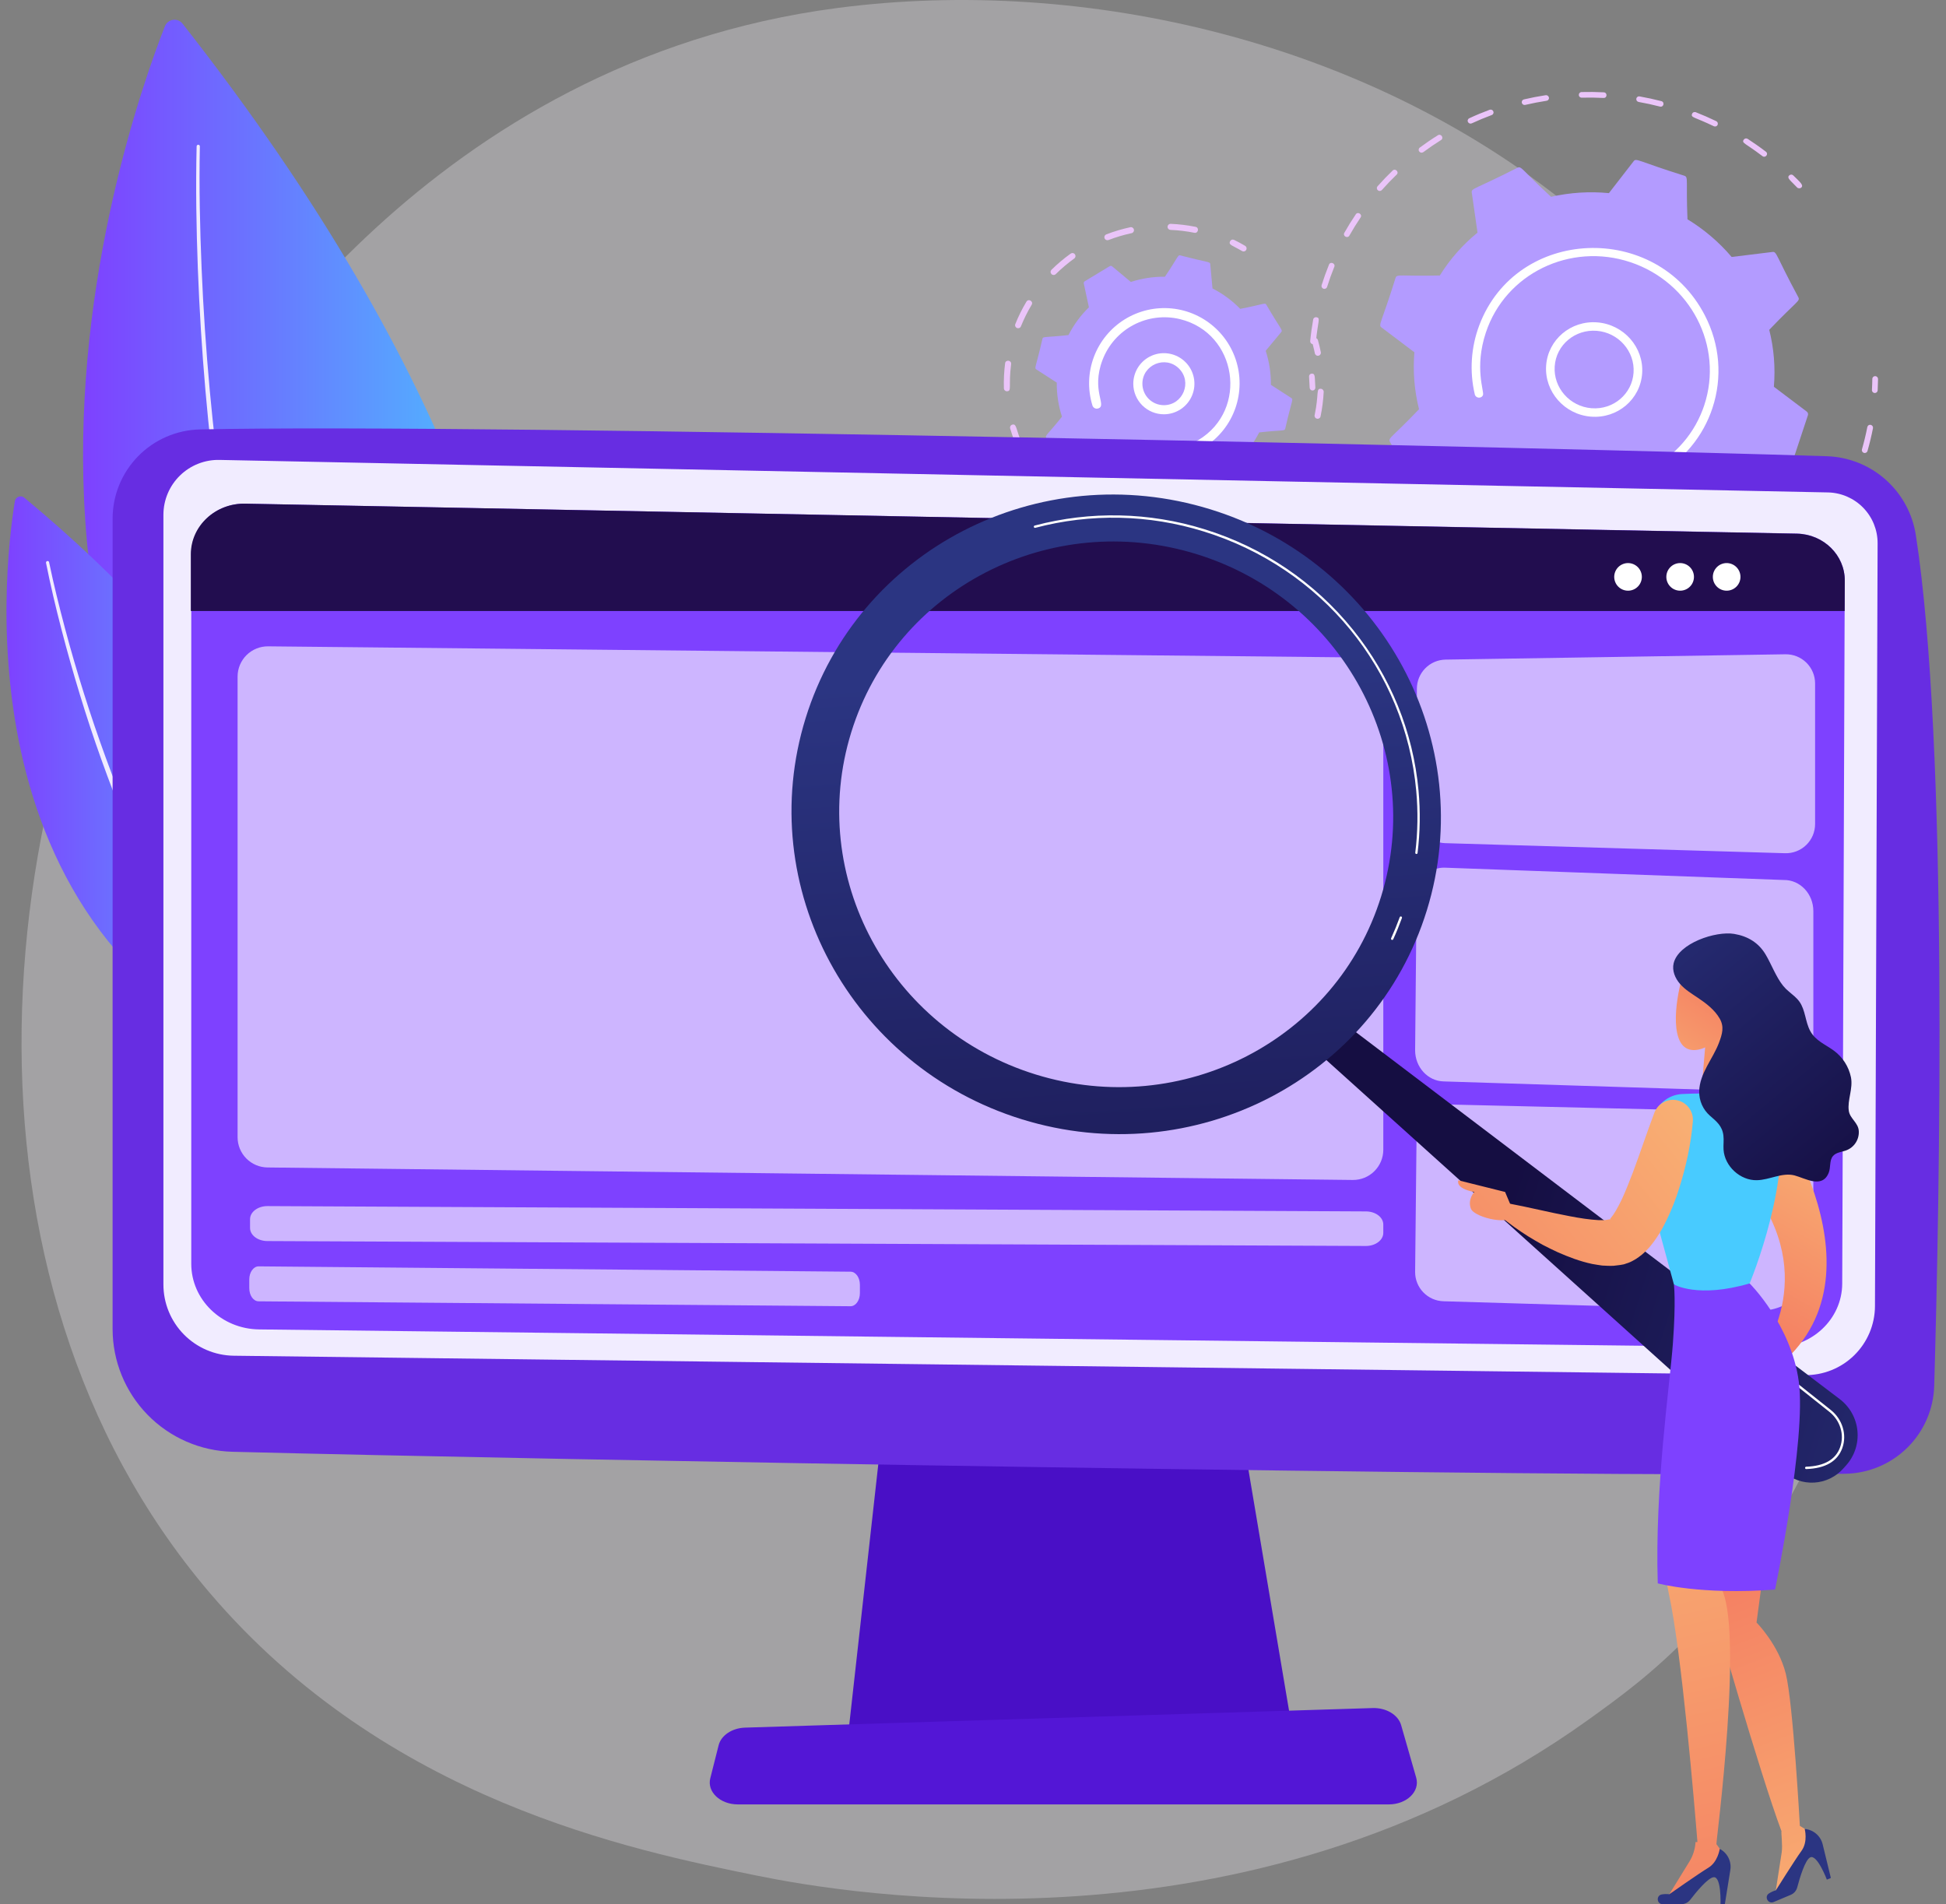
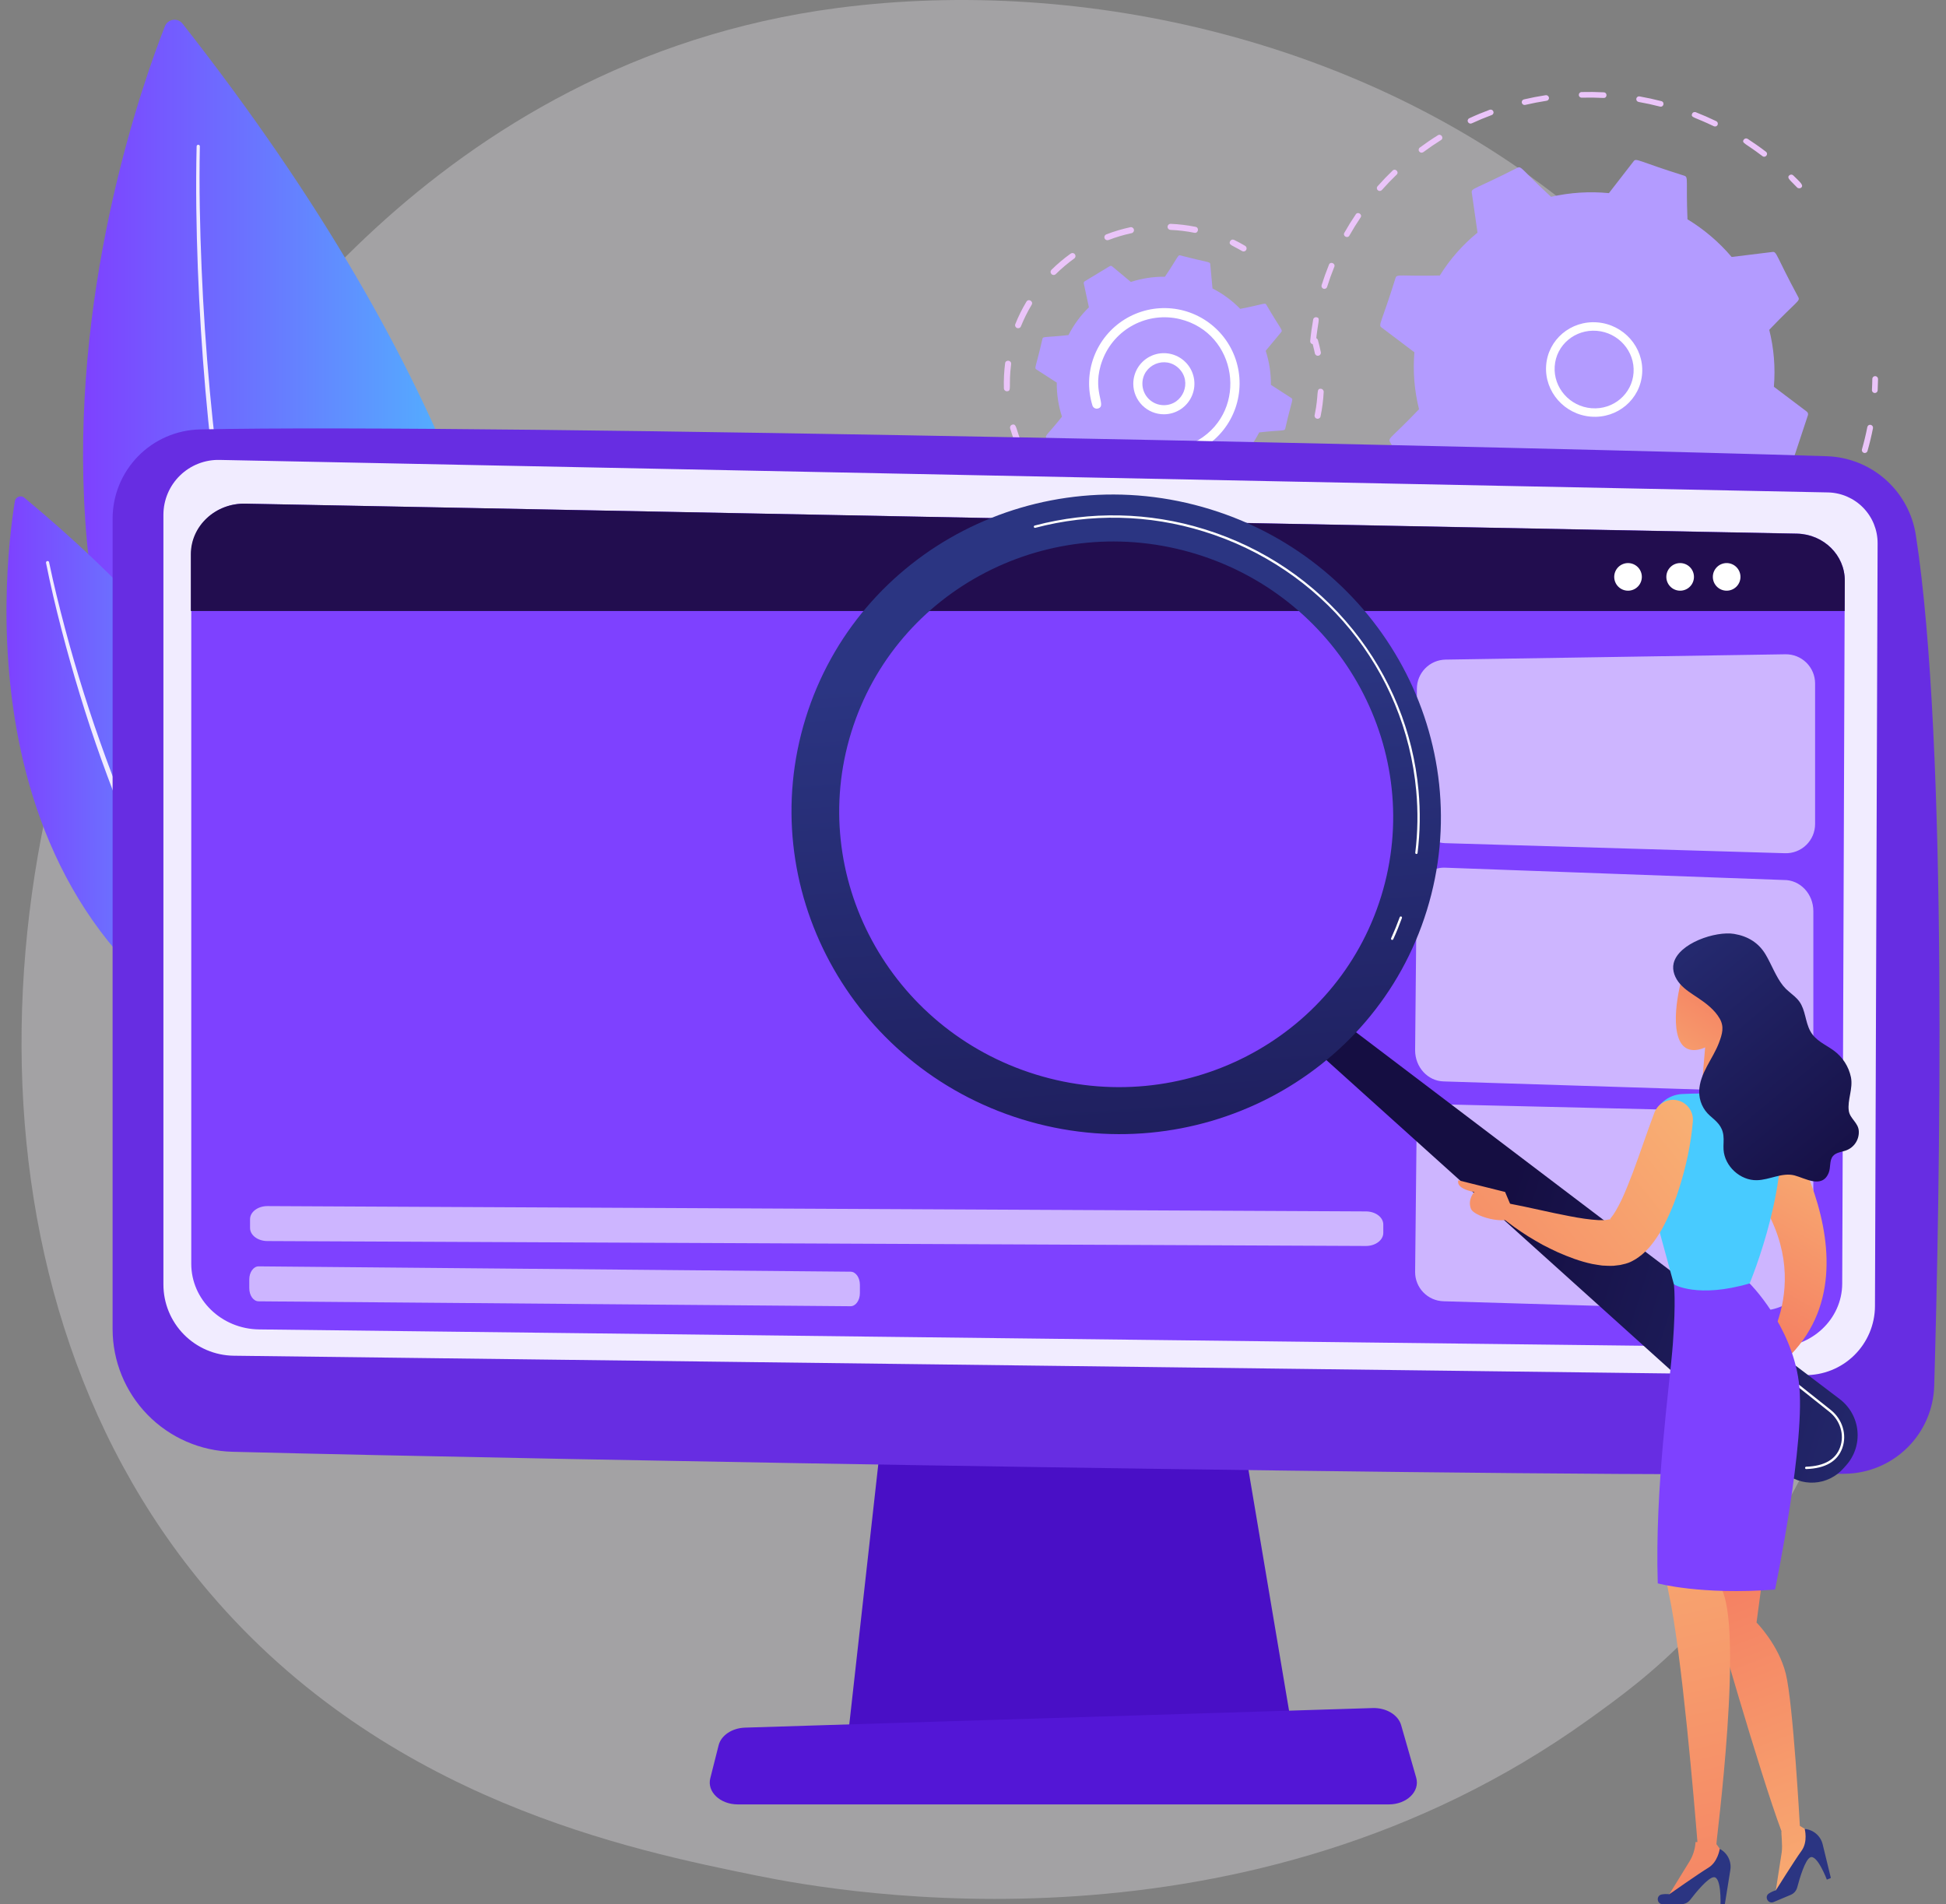
<svg xmlns="http://www.w3.org/2000/svg" width="186" height="182" viewBox="0 0 186 182" fill="none">
  <rect x="0" y="0" width="186" height="182" fill="#808080" stroke="none" />
  <path opacity="0.3" d="M161.798 155.966C158.088 159.871 154.577 162.389 151.804 164.379C119.199 187.768 80.621 180.95 72.422 179.286C60.314 176.827 36.911 172.074 19.991 152.18C-5.605 122.082 -1.622 74.666 18.234 43.362C21.866 37.636 41.052 5.858 80.046 0.762C103.645 -2.323 131.154 3.898 151.074 20.584C192.888 55.611 189.914 126.372 161.798 155.966Z" fill="#F4F2F9" />
  <path d="M15.764 2.505C11.532 13.276 -10.533 76.958 45.517 108.391C45.517 108.391 70.837 70.207 17.444 2.256C17.337 2.121 17.196 2.018 17.036 1.955C16.876 1.892 16.702 1.872 16.532 1.897C16.362 1.923 16.201 1.992 16.067 2.099C15.932 2.205 15.827 2.346 15.764 2.505Z" fill="url(#paint0_linear_102911_38617)" />
  <path d="M19.102 14.002C19.024 17.885 19.108 21.778 19.27 25.66C19.432 29.543 19.693 33.427 20.048 37.299C20.761 45.042 21.84 52.757 23.421 60.365C25.002 67.974 27.089 75.485 29.965 82.7C30.678 84.504 31.459 86.28 32.284 88.034C33.11 89.788 33.998 91.512 34.953 93.198C36.84 96.58 39.037 99.778 41.517 102.754C41.55 102.79 41.575 102.833 41.591 102.879C41.608 102.925 41.614 102.975 41.611 103.024C41.608 103.073 41.594 103.121 41.572 103.165C41.55 103.208 41.519 103.247 41.481 103.279C41.444 103.311 41.4 103.334 41.353 103.348C41.306 103.363 41.256 103.367 41.207 103.362C41.158 103.357 41.111 103.342 41.068 103.317C41.025 103.293 40.988 103.261 40.958 103.222C38.464 100.202 36.256 96.957 34.362 93.529C33.407 91.823 32.518 90.084 31.696 88.31C30.872 86.542 30.094 84.748 29.386 82.929C26.526 75.659 24.472 68.106 22.913 60.471C21.353 52.837 20.315 45.097 19.637 37.338C19.299 33.457 19.057 29.571 18.91 25.68C18.766 21.787 18.699 17.894 18.794 13.995C18.794 13.974 18.797 13.953 18.805 13.933C18.813 13.914 18.824 13.896 18.839 13.881C18.854 13.866 18.872 13.854 18.891 13.846C18.911 13.838 18.932 13.835 18.953 13.835C18.974 13.835 18.995 13.84 19.014 13.849C19.033 13.858 19.05 13.871 19.064 13.886C19.078 13.902 19.089 13.921 19.096 13.941C19.102 13.961 19.105 13.982 19.103 14.003L19.102 14.002Z" fill="#F1ECFF" />
  <path d="M1.42 47.909C0.356 54.406 -4.308 92.47 30.632 103.259C30.632 103.259 40.152 78.99 2.324 47.569C2.249 47.507 2.158 47.465 2.061 47.449C1.965 47.433 1.865 47.443 1.773 47.477C1.682 47.511 1.601 47.57 1.538 47.645C1.476 47.721 1.435 47.812 1.42 47.909Z" fill="url(#paint1_linear_102911_38617)" />
  <path d="M4.692 53.737C5.131 55.854 5.655 57.958 6.21 60.049C6.765 62.141 7.375 64.22 8.024 66.285C8.673 68.35 9.37 70.401 10.114 72.434C10.857 74.466 11.641 76.483 12.497 78.47C14.194 82.447 16.113 86.334 18.351 90.027C18.62 90.495 18.924 90.944 19.21 91.399L19.645 92.081C19.79 92.309 19.947 92.527 20.098 92.751C20.405 93.194 20.703 93.644 21.015 94.082L21.977 95.381C23.282 97.092 24.698 98.715 26.218 100.239H26.221C26.288 100.306 26.326 100.396 26.326 100.491C26.327 100.586 26.289 100.677 26.223 100.744C26.156 100.811 26.065 100.849 25.97 100.849C25.876 100.849 25.785 100.812 25.718 100.745C24.186 99.187 22.761 97.528 21.45 95.781L20.488 94.458C20.173 94.013 19.876 93.556 19.571 93.106C19.421 92.879 19.263 92.656 19.118 92.426L18.685 91.734C18.4 91.269 18.095 90.817 17.829 90.342C15.602 86.6 13.702 82.679 12.03 78.668C11.187 76.665 10.419 74.632 9.686 72.588C8.953 70.544 8.272 68.482 7.639 66.406C7.006 64.33 6.414 62.241 5.87 60.14C5.326 58.039 4.822 55.928 4.398 53.795C4.393 53.757 4.402 53.718 4.424 53.686C4.446 53.655 4.48 53.633 4.518 53.625C4.556 53.617 4.595 53.624 4.628 53.645C4.661 53.665 4.684 53.697 4.694 53.735L4.692 53.737Z" fill="#F1ECFF" />
-   <path d="M125.357 37.305C125.308 37.287 125.266 37.255 125.234 37.213C125.202 37.172 125.183 37.122 125.179 37.069C125.152 36.711 125.133 36.345 125.12 35.983C125.119 35.948 125.125 35.913 125.138 35.88C125.151 35.847 125.17 35.817 125.194 35.791C125.218 35.766 125.248 35.745 125.28 35.731C125.312 35.717 125.347 35.71 125.382 35.709C125.748 35.701 125.65 36.067 125.722 37.038C125.725 37.074 125.72 37.109 125.709 37.143C125.697 37.176 125.679 37.207 125.655 37.234C125.632 37.26 125.603 37.282 125.571 37.297C125.539 37.312 125.504 37.321 125.469 37.322C125.431 37.324 125.393 37.319 125.357 37.305Z" fill="#EAC4F9" />
  <path d="M125.23 32.598C125.295 31.909 125.393 31.215 125.515 30.535C125.521 30.5 125.535 30.467 125.554 30.437C125.574 30.407 125.599 30.381 125.628 30.362C125.658 30.342 125.691 30.328 125.726 30.321C125.761 30.314 125.797 30.314 125.832 30.321C126.238 30.399 125.973 30.628 125.775 32.657C125.771 32.692 125.76 32.727 125.743 32.758C125.726 32.789 125.703 32.816 125.675 32.838C125.647 32.861 125.615 32.877 125.581 32.886C125.547 32.896 125.511 32.899 125.476 32.895C125.404 32.888 125.338 32.852 125.292 32.797C125.246 32.741 125.223 32.67 125.23 32.598ZM126.322 27.253C126.531 26.591 126.77 25.924 127.025 25.295C127.161 24.957 127.666 25.177 127.534 25.501C127.281 26.128 127.05 26.771 126.846 27.419C126.835 27.454 126.817 27.485 126.794 27.513C126.771 27.541 126.742 27.563 126.71 27.58C126.678 27.597 126.643 27.607 126.607 27.61C126.571 27.613 126.535 27.609 126.5 27.598C126.466 27.587 126.434 27.569 126.406 27.546C126.379 27.523 126.356 27.494 126.34 27.462C126.323 27.43 126.313 27.395 126.31 27.359C126.307 27.323 126.311 27.287 126.322 27.253H126.322ZM128.492 22.252C128.832 21.65 129.2 21.055 129.588 20.483C129.784 20.188 130.243 20.492 130.046 20.786C129.667 21.348 129.306 21.93 128.973 22.52C128.797 22.828 128.317 22.561 128.492 22.252ZM131.693 18.186C131.666 18.163 131.644 18.135 131.628 18.104C131.612 18.072 131.602 18.038 131.599 18.002C131.596 17.967 131.601 17.931 131.612 17.898C131.623 17.864 131.641 17.833 131.664 17.806C132.122 17.287 132.61 16.78 133.11 16.3C133.367 16.052 133.753 16.44 133.496 16.688C133.006 17.159 132.529 17.655 132.079 18.164C132.031 18.217 131.963 18.249 131.891 18.253C131.819 18.258 131.748 18.233 131.693 18.186ZM135.654 14.482C135.632 14.455 135.615 14.423 135.606 14.389C135.596 14.354 135.593 14.319 135.598 14.283C135.603 14.248 135.615 14.214 135.633 14.184C135.651 14.153 135.675 14.127 135.704 14.106C136.263 13.691 136.846 13.293 137.435 12.927C137.739 12.737 138.039 13.192 137.735 13.385C137.157 13.747 136.586 14.136 136.039 14.543C135.979 14.584 135.906 14.601 135.834 14.59C135.762 14.579 135.698 14.54 135.654 14.482ZM140.46 11.797C140.394 11.772 140.34 11.723 140.309 11.66C140.292 11.628 140.283 11.594 140.281 11.558C140.278 11.523 140.283 11.487 140.295 11.454C140.307 11.42 140.326 11.389 140.35 11.363C140.374 11.337 140.403 11.316 140.436 11.302C141.07 11.004 141.725 10.735 142.38 10.492C142.448 10.466 142.523 10.469 142.589 10.498C142.656 10.527 142.708 10.581 142.735 10.649C142.749 10.682 142.755 10.717 142.755 10.752C142.754 10.788 142.747 10.823 142.732 10.856C142.717 10.888 142.696 10.917 142.67 10.941C142.644 10.966 142.613 10.984 142.58 10.996C141.938 11.234 141.297 11.5 140.675 11.788C140.642 11.803 140.606 11.812 140.569 11.813C140.532 11.815 140.495 11.808 140.46 11.795V11.797ZM145.636 10.019C145.593 10.003 145.554 9.978 145.523 9.944C145.492 9.91 145.47 9.869 145.459 9.825C145.45 9.791 145.448 9.755 145.454 9.72C145.459 9.685 145.471 9.652 145.489 9.621C145.507 9.591 145.532 9.565 145.56 9.544C145.589 9.524 145.621 9.509 145.655 9.501C146.339 9.341 147.037 9.206 147.731 9.1C147.802 9.088 147.876 9.106 147.935 9.148C147.994 9.19 148.034 9.253 148.047 9.324C148.054 9.359 148.053 9.395 148.045 9.43C148.037 9.464 148.022 9.497 148.001 9.526C147.98 9.555 147.954 9.579 147.923 9.597C147.893 9.615 147.859 9.627 147.824 9.632C147.143 9.736 146.459 9.869 145.793 10.024C145.74 10.038 145.684 10.035 145.632 10.017L145.636 10.019ZM150.905 9.073C150.903 9.038 150.909 9.003 150.921 8.97C150.934 8.936 150.953 8.906 150.977 8.88C151.002 8.855 151.031 8.834 151.064 8.82C151.096 8.806 151.131 8.798 151.167 8.798C151.87 8.779 152.584 8.788 153.289 8.824C153.652 8.843 153.63 9.38 153.269 9.362C152.578 9.326 151.879 9.318 151.19 9.335C151.153 9.337 151.117 9.332 151.083 9.319C151.049 9.307 151.017 9.288 150.991 9.263C150.964 9.239 150.942 9.209 150.927 9.176C150.912 9.143 150.903 9.108 150.901 9.072L150.905 9.073ZM168.453 14.921C166.812 13.668 166.443 13.688 166.668 13.349C166.709 13.29 166.771 13.248 166.842 13.234C166.913 13.22 166.987 13.235 167.047 13.274C167.636 13.658 168.226 14.07 168.785 14.499C169.073 14.717 168.742 15.141 168.453 14.921ZM156.399 9.432C156.405 9.397 156.418 9.363 156.437 9.333C156.457 9.303 156.481 9.278 156.511 9.258C156.54 9.237 156.573 9.223 156.608 9.216C156.643 9.209 156.678 9.208 156.713 9.215C157.408 9.338 158.107 9.49 158.792 9.666C159.144 9.757 159.012 10.277 158.661 10.187C157.99 10.014 157.304 9.865 156.624 9.745C156.553 9.733 156.489 9.693 156.447 9.635C156.405 9.576 156.388 9.503 156.399 9.432ZM163.802 12.062C161.944 11.164 161.583 11.257 161.732 10.877C161.827 10.636 162.119 10.726 162.086 10.727C162.746 10.986 163.403 11.273 164.037 11.579C164.07 11.594 164.099 11.615 164.123 11.641C164.147 11.667 164.166 11.698 164.178 11.732C164.19 11.765 164.196 11.801 164.194 11.837C164.192 11.872 164.184 11.907 164.168 11.94C164.152 11.972 164.13 12.001 164.103 12.024C164.076 12.048 164.044 12.066 164.01 12.077C163.976 12.088 163.94 12.093 163.904 12.09C163.869 12.088 163.834 12.078 163.802 12.062Z" fill="#EAC4F9" />
  <path d="M171.772 17.922C171.143 17.25 170.752 17.022 171.014 16.766C171.066 16.715 171.135 16.686 171.208 16.686C171.28 16.686 171.35 16.715 171.401 16.766C172.08 17.434 172.421 17.701 172.159 17.937C172.081 18.011 171.875 18.031 171.772 17.922Z" fill="#EAC4F9" />
  <path d="M179.1 37.546C179.046 37.525 178.999 37.488 178.967 37.44C178.935 37.391 178.919 37.334 178.921 37.276C178.94 36.922 178.953 36.564 178.957 36.211C178.957 36.176 178.965 36.141 178.979 36.108C178.994 36.076 179.014 36.047 179.04 36.022C179.066 35.998 179.096 35.979 179.13 35.966C179.163 35.954 179.198 35.948 179.234 35.949C179.306 35.951 179.375 35.981 179.425 36.033C179.476 36.084 179.505 36.154 179.505 36.226C179.5 36.586 179.488 36.952 179.469 37.312C179.467 37.348 179.457 37.383 179.442 37.414C179.426 37.446 179.404 37.474 179.377 37.498C179.35 37.521 179.319 37.539 179.285 37.55C179.252 37.561 179.216 37.565 179.181 37.563C179.153 37.561 179.126 37.555 179.1 37.546Z" fill="#EAC4F9" />
  <path d="M142.151 60.157C141.447 59.869 140.746 59.548 140.068 59.203C140.036 59.188 140.007 59.166 139.984 59.139C139.96 59.112 139.942 59.081 139.931 59.047C139.92 59.013 139.915 58.977 139.918 58.942C139.92 58.906 139.93 58.872 139.946 58.84C140.138 58.468 140.293 58.817 142.355 59.66C142.388 59.674 142.419 59.693 142.444 59.718C142.47 59.743 142.49 59.772 142.505 59.805C142.519 59.838 142.526 59.873 142.527 59.909C142.528 59.944 142.521 59.98 142.508 60.013C142.409 60.253 142.118 60.158 142.151 60.157ZM145.483 61.008C145.586 60.604 145.826 60.913 148.007 61.299C148.078 61.31 148.142 61.35 148.184 61.409C148.226 61.467 148.244 61.54 148.233 61.612C148.227 61.647 148.213 61.68 148.194 61.71C148.175 61.74 148.15 61.766 148.121 61.786C148.091 61.806 148.058 61.82 148.023 61.828C147.989 61.835 147.953 61.835 147.918 61.828C147.171 61.697 146.419 61.532 145.681 61.339C145.611 61.321 145.55 61.276 145.513 61.214C145.476 61.151 145.465 61.077 145.483 61.007V61.008ZM136.873 57.3C136.248 56.868 135.635 56.404 135.047 55.921C135.019 55.899 134.996 55.871 134.979 55.84C134.963 55.809 134.952 55.775 134.949 55.739C134.945 55.704 134.949 55.669 134.959 55.635C134.97 55.601 134.987 55.569 135.01 55.542C135.28 55.222 135.354 55.594 137.184 56.861C137.213 56.881 137.239 56.907 137.258 56.936C137.278 56.966 137.291 56.999 137.298 57.034C137.304 57.069 137.304 57.105 137.296 57.14C137.289 57.174 137.274 57.207 137.254 57.236C137.211 57.295 137.147 57.334 137.076 57.345C137.005 57.357 136.932 57.34 136.873 57.298V57.3ZM151.524 62.212C151.471 62.192 151.425 62.157 151.393 62.11C151.361 62.063 151.344 62.007 151.345 61.95C151.346 61.915 151.354 61.88 151.369 61.848C151.384 61.815 151.405 61.786 151.431 61.762C151.458 61.738 151.488 61.72 151.522 61.708C151.555 61.696 151.591 61.69 151.626 61.692C152.37 61.722 153.123 61.722 153.864 61.692C153.936 61.689 154.007 61.714 154.061 61.761C154.115 61.809 154.148 61.877 154.153 61.949C154.156 61.984 154.15 62.02 154.138 62.053C154.127 62.087 154.108 62.118 154.084 62.144C154.06 62.17 154.031 62.191 153.999 62.206C153.966 62.221 153.932 62.229 153.896 62.23C153.14 62.262 152.372 62.263 151.612 62.23C151.582 62.228 151.552 62.221 151.524 62.21V62.212ZM157.426 61.806C157.383 61.79 157.344 61.763 157.313 61.727C157.283 61.691 157.262 61.649 157.252 61.603C157.245 61.568 157.245 61.533 157.253 61.498C157.26 61.463 157.274 61.43 157.294 61.401C157.314 61.372 157.34 61.347 157.37 61.328C157.399 61.309 157.433 61.296 157.468 61.29C158.196 61.159 158.928 60.995 159.643 60.804C159.713 60.785 159.788 60.795 159.851 60.83C159.915 60.865 159.962 60.924 159.983 60.993C159.992 61.027 159.995 61.063 159.991 61.098C159.987 61.133 159.976 61.166 159.958 61.197C159.941 61.228 159.917 61.254 159.889 61.276C159.861 61.297 159.829 61.312 159.795 61.321C159.065 61.517 158.318 61.683 157.574 61.817C157.525 61.826 157.474 61.821 157.426 61.804V61.806ZM163.077 60.135C163.042 60.123 163.011 60.103 162.984 60.078C162.957 60.053 162.936 60.023 162.921 59.989C162.906 59.957 162.898 59.922 162.897 59.887C162.896 59.851 162.902 59.816 162.915 59.783C162.928 59.75 162.948 59.72 162.973 59.694C162.998 59.669 163.028 59.65 163.061 59.636C163.741 59.351 164.416 59.034 165.069 58.694C165.134 58.661 165.209 58.654 165.278 58.675C165.347 58.697 165.406 58.744 165.441 58.807C165.458 58.838 165.469 58.872 165.473 58.907C165.477 58.943 165.474 58.978 165.464 59.012C165.454 59.046 165.437 59.078 165.414 59.105C165.391 59.132 165.363 59.155 165.331 59.171C164.665 59.518 163.976 59.841 163.282 60.133C163.216 60.159 163.143 60.159 163.077 60.133V60.135ZM168.203 57.289C168.153 57.27 168.11 57.237 168.078 57.194C168.056 57.166 168.04 57.134 168.031 57.1C168.022 57.065 168.02 57.029 168.026 56.994C168.031 56.959 168.044 56.925 168.063 56.895C168.082 56.865 168.107 56.839 168.136 56.819C168.735 56.394 169.322 55.939 169.881 55.466C169.937 55.42 170.008 55.397 170.081 55.403C170.153 55.409 170.22 55.442 170.267 55.497C170.292 55.523 170.31 55.554 170.322 55.587C170.334 55.621 170.339 55.657 170.336 55.692C170.334 55.727 170.324 55.762 170.308 55.794C170.292 55.825 170.269 55.853 170.242 55.876C169.671 56.359 169.072 56.824 168.461 57.257C168.424 57.282 168.381 57.299 168.336 57.304C168.291 57.309 168.245 57.303 168.203 57.286V57.289ZM172.475 53.351C172.154 53.072 172.532 53.017 173.842 51.27C174.056 50.985 174.497 51.309 174.285 51.594C173.838 52.19 173.359 52.773 172.861 53.33C172.812 53.383 172.744 53.415 172.672 53.418C172.599 53.421 172.529 53.397 172.475 53.349V53.351ZM175.891 48.635C175.515 48.432 175.869 48.298 176.752 46.303C176.896 45.98 177.4 46.199 177.255 46.524C176.954 47.205 176.619 47.88 176.262 48.531C176.226 48.593 176.167 48.64 176.098 48.659C176.028 48.679 175.954 48.67 175.891 48.635ZM178.135 43.28C178.071 43.256 178.018 43.209 177.987 43.149C177.955 43.088 177.948 43.018 177.966 42.952C178.167 42.248 178.34 41.53 178.48 40.818C178.487 40.782 178.501 40.749 178.521 40.719C178.541 40.69 178.567 40.664 178.598 40.645C178.628 40.625 178.661 40.612 178.697 40.606C178.732 40.599 178.768 40.6 178.803 40.608C178.874 40.622 178.937 40.663 178.977 40.723C179.018 40.782 179.034 40.855 179.021 40.926C178.878 41.653 178.702 42.386 178.497 43.104C178.487 43.138 178.47 43.17 178.447 43.198C178.425 43.225 178.397 43.248 178.366 43.265C178.335 43.282 178.3 43.293 178.265 43.296C178.229 43.3 178.194 43.297 178.159 43.286L178.135 43.28Z" fill="#EAC4F9" />
  <path d="M132.336 53.362C131.688 52.663 131.361 52.38 131.634 52.159C131.917 51.927 132.075 52.287 132.739 53.003C132.763 53.029 132.782 53.06 132.794 53.093C132.807 53.126 132.812 53.161 132.811 53.197C132.809 53.232 132.801 53.267 132.786 53.299C132.771 53.331 132.749 53.36 132.723 53.383C132.668 53.431 132.598 53.456 132.525 53.452C132.453 53.448 132.385 53.416 132.336 53.362Z" fill="#EAC4F9" />
  <path d="M135.332 46.557L139.225 46.075C140.431 47.493 141.857 48.709 143.448 49.677C143.6 53.431 143.344 53.704 143.745 53.839L148.232 55.333C148.296 55.355 148.364 55.356 148.428 55.337C148.492 55.318 148.549 55.279 148.59 55.227L150.954 52.177C152.805 52.356 154.672 52.237 156.485 51.824L159.318 54.547C159.367 54.593 159.428 54.624 159.494 54.634C159.561 54.645 159.629 54.635 159.689 54.606L163.89 52.56C163.95 52.531 163.999 52.484 164.03 52.425C164.061 52.366 164.073 52.298 164.063 52.233L163.513 48.402C164.932 47.246 166.15 45.862 167.116 44.307L171.047 44.292C171.113 44.292 171.178 44.272 171.232 44.233C171.286 44.195 171.327 44.14 171.348 44.077L172.801 39.689C172.822 39.625 172.822 39.557 172.802 39.494C172.781 39.431 172.742 39.375 172.688 39.336L169.549 36.967C169.702 35.14 169.552 33.301 169.106 31.524C171.712 28.789 172.079 28.787 171.888 28.417C169.712 24.374 169.836 24.029 169.41 24.083L165.513 24.561C164.307 23.143 162.881 21.927 161.29 20.959C161.138 17.207 161.394 16.931 160.992 16.797C156.509 15.389 156.402 15.081 156.145 15.409L153.782 18.459C151.931 18.28 150.063 18.399 148.25 18.812C145.461 16.24 145.425 15.845 145.046 16.03C140.926 18.126 140.614 17.986 140.673 18.4L141.222 22.235C139.803 23.392 138.585 24.775 137.619 26.331C133.869 26.422 133.522 26.16 133.389 26.56C132.029 30.927 131.71 31.045 132.049 31.301L135.189 33.67C135.035 35.496 135.185 37.335 135.632 39.113C133.034 41.839 132.658 41.849 132.849 42.22C135.029 46.265 134.905 46.609 135.332 46.557Z" fill="#B39BFF" />
  <path d="M147.78 34.952C147.947 32.469 150.138 30.611 152.672 30.813C155.206 31.015 157.127 33.2 156.958 35.684C156.79 38.167 154.597 40.025 152.066 39.823C149.535 39.625 147.613 37.436 147.78 34.952ZM152.617 31.619C150.563 31.455 148.738 32.947 148.599 35.018C148.462 37.058 150.04 38.853 152.12 39.018C154.199 39.183 156 37.659 156.137 35.619C156.275 33.579 154.692 31.783 152.618 31.619H152.617Z" fill="white" />
-   <path d="M148.366 46.076C147.73 45.836 147.115 45.543 146.528 45.2C146.445 45.153 146.381 45.078 146.348 44.988C146.315 44.898 146.315 44.799 146.349 44.709C146.356 44.686 146.366 44.664 146.379 44.644C146.435 44.551 146.526 44.485 146.631 44.459C146.736 44.434 146.847 44.45 146.94 44.505C147.617 44.9 148.332 45.223 149.074 45.471C154.687 47.34 160.719 44.516 162.744 39.156C162.795 39.019 162.844 38.881 162.891 38.741C164.766 33.079 161.581 26.975 155.834 25.059C150.086 23.143 143.887 26.145 142.017 31.791C140.903 35.153 141.877 37.408 141.746 37.752C141.605 38.126 141.051 38.079 140.96 37.691C140.445 35.494 140.596 33.193 141.394 31.081C144.94 21.695 158.3 21.126 162.956 30.15C164.389 32.928 164.643 36.071 163.676 39.002C163.626 39.153 163.572 39.303 163.517 39.452C162.489 42.174 160.482 44.369 157.822 45.664C155.017 47.03 151.821 47.236 148.825 46.235C148.669 46.186 148.516 46.133 148.366 46.076Z" fill="white" />
  <path d="M103.935 43.833C104.707 44.624 105.604 45.283 106.588 45.785L106.8 48.108C106.823 48.366 107.037 48.25 109.663 48.945C109.906 49.005 109.865 48.785 111.136 46.904C112.241 46.917 113.341 46.748 114.392 46.407L116.185 47.9C116.381 48.066 116.453 47.834 118.805 46.468C118.839 46.448 118.866 46.417 118.882 46.38C118.898 46.344 118.902 46.303 118.894 46.264L118.402 43.983C119.193 43.21 119.852 42.314 120.355 41.33C122.57 41.082 122.785 41.221 122.844 40.973C123.459 38.271 123.642 38.185 123.433 38.049L121.474 36.783C121.486 35.678 121.318 34.579 120.976 33.528L122.465 31.735C122.631 31.538 122.4 31.467 121.033 29.118C120.902 28.905 120.788 29.087 118.543 29.521C117.771 28.73 116.875 28.071 115.89 27.569L115.678 25.247C115.656 24.988 115.442 25.105 112.815 24.409C112.573 24.349 112.619 24.559 111.343 26.45C110.238 26.438 109.138 26.606 108.087 26.948L106.294 25.454C106.263 25.429 106.225 25.413 106.185 25.41C106.145 25.407 106.106 25.417 106.072 25.437L103.676 26.887C103.642 26.907 103.615 26.938 103.599 26.975C103.583 27.011 103.579 27.052 103.588 27.091L104.079 29.372C103.288 30.144 102.629 31.04 102.127 32.025C99.911 32.273 99.695 32.134 99.637 32.381C99.022 35.083 98.839 35.169 99.048 35.306L101.007 36.571C100.995 37.676 101.163 38.776 101.505 39.827C100.113 41.568 99.862 41.623 99.994 41.842L101.443 44.236C101.579 44.45 101.706 44.265 103.935 43.833Z" fill="#B39BFF" />
  <path d="M108.32 36.694C108.317 36.117 108.485 35.551 108.803 35.068C109.121 34.586 109.575 34.209 110.107 33.984C110.64 33.76 111.227 33.698 111.795 33.808C112.362 33.917 112.884 34.192 113.295 34.598C113.707 35.004 113.988 35.523 114.104 36.089C114.22 36.655 114.166 37.243 113.948 37.778C113.73 38.313 113.358 38.771 112.88 39.095C112.401 39.419 111.837 39.594 111.259 39.597C110.485 39.601 109.74 39.297 109.189 38.753C108.638 38.209 108.326 37.469 108.32 36.694ZM109.191 36.689C109.195 37.233 109.414 37.752 109.801 38.134C110.188 38.516 110.71 38.729 111.254 38.727C113.07 38.716 113.979 36.5 112.683 35.219C111.388 33.938 109.181 34.862 109.191 36.689Z" fill="white" />
  <path d="M96.925 42.07C96.787 41.703 96.663 41.325 96.551 40.947C96.529 40.874 96.538 40.795 96.575 40.727C96.612 40.66 96.674 40.61 96.747 40.589C97.135 40.476 97.11 40.916 97.468 41.865C97.495 41.937 97.493 42.017 97.461 42.087C97.429 42.157 97.371 42.212 97.299 42.239C97.227 42.266 97.147 42.264 97.077 42.232C97.007 42.2 96.952 42.142 96.925 42.07Z" fill="#EAC4F9" />
  <path d="M95.952 37.116C95.929 36.318 95.968 35.52 96.068 34.728C96.117 34.346 96.692 34.422 96.644 34.802C96.376 36.904 96.735 37.384 96.251 37.397C96.213 37.399 96.175 37.392 96.139 37.379C96.103 37.365 96.071 37.345 96.043 37.319C96.015 37.293 95.993 37.261 95.977 37.226C95.961 37.191 95.953 37.154 95.952 37.116ZM97.204 31.352C97.169 31.338 97.137 31.317 97.109 31.29C97.082 31.263 97.061 31.232 97.046 31.197C97.031 31.162 97.023 31.124 97.023 31.086C97.022 31.048 97.029 31.01 97.044 30.975C97.341 30.234 97.697 29.518 98.107 28.833C98.303 28.506 98.802 28.802 98.605 29.131C98.211 29.79 97.869 30.479 97.582 31.191C97.477 31.451 97.169 31.353 97.204 31.351V31.352ZM100.604 26.262C100.565 26.248 100.53 26.226 100.5 26.197C100.446 26.142 100.415 26.068 100.415 25.991C100.415 25.914 100.446 25.84 100.5 25.786C101.068 25.226 101.679 24.711 102.328 24.245C102.359 24.222 102.394 24.205 102.431 24.195C102.469 24.185 102.508 24.183 102.547 24.189C102.585 24.194 102.622 24.208 102.655 24.228C102.688 24.248 102.717 24.275 102.74 24.306C102.763 24.338 102.779 24.374 102.787 24.412C102.796 24.45 102.797 24.489 102.79 24.527C102.783 24.565 102.769 24.602 102.747 24.634C102.726 24.667 102.699 24.695 102.666 24.716C102.044 25.164 101.458 25.66 100.913 26.199C100.873 26.238 100.823 26.265 100.768 26.277C100.713 26.288 100.656 26.284 100.604 26.264V26.262ZM105.743 22.942C105.688 22.921 105.641 22.884 105.608 22.835C105.574 22.787 105.556 22.73 105.556 22.671C105.556 22.612 105.574 22.554 105.608 22.506C105.641 22.458 105.688 22.421 105.743 22.4C106.489 22.113 107.255 21.885 108.036 21.718C108.112 21.702 108.19 21.716 108.255 21.758C108.319 21.8 108.365 21.866 108.381 21.941C108.397 22.017 108.382 22.095 108.34 22.16C108.299 22.224 108.233 22.27 108.157 22.286C107.407 22.446 106.669 22.665 105.953 22.941C105.886 22.967 105.811 22.967 105.743 22.94V22.942ZM111.596 21.672C111.599 21.595 111.633 21.522 111.69 21.47C111.746 21.418 111.821 21.391 111.898 21.394C112.696 21.427 113.489 21.523 114.272 21.68C114.647 21.753 114.534 22.325 114.158 22.249C113.405 22.098 112.641 22.006 111.874 21.974C111.836 21.972 111.798 21.963 111.763 21.947C111.729 21.931 111.698 21.908 111.672 21.88C111.646 21.852 111.626 21.819 111.613 21.782C111.6 21.747 111.594 21.708 111.596 21.67V21.672Z" fill="#EAC4F9" />
  <path d="M118.707 23.989C117.79 23.448 117.397 23.413 117.572 23.061C117.589 23.027 117.612 22.996 117.641 22.971C117.669 22.946 117.703 22.927 117.739 22.915C117.775 22.902 117.813 22.897 117.851 22.9C117.889 22.903 117.926 22.913 117.961 22.93C118.312 23.102 118.662 23.29 119.001 23.491C119.035 23.51 119.065 23.535 119.088 23.566C119.112 23.596 119.129 23.631 119.139 23.668C119.149 23.706 119.152 23.744 119.147 23.783C119.142 23.821 119.129 23.858 119.109 23.891C119.09 23.924 119.063 23.953 119.033 23.976C119.002 23.999 118.966 24.016 118.929 24.025C118.891 24.035 118.852 24.036 118.814 24.03C118.776 24.024 118.74 24.011 118.707 23.991V23.989Z" fill="#EAC4F9" />
  <path d="M125.675 33.772C125.466 32.724 125.232 32.413 125.61 32.307C125.646 32.297 125.685 32.293 125.723 32.298C125.761 32.302 125.797 32.314 125.831 32.333C125.864 32.351 125.893 32.376 125.917 32.406C125.94 32.436 125.958 32.471 125.968 32.507C126.075 32.883 126.165 33.27 126.245 33.657C126.26 33.732 126.245 33.811 126.202 33.875C126.16 33.939 126.093 33.984 126.018 33.999C125.942 34.014 125.864 33.999 125.8 33.956C125.736 33.913 125.691 33.847 125.676 33.772H125.675Z" fill="#EAC4F9" />
  <path d="M107.251 51.145C107.37 50.678 107.746 51.124 109.833 51.323C110.214 51.358 110.16 51.937 109.778 51.901C108.996 51.826 108.222 51.692 107.461 51.498C107.424 51.489 107.389 51.472 107.359 51.45C107.328 51.427 107.302 51.398 107.283 51.365C107.263 51.333 107.251 51.296 107.245 51.258C107.24 51.221 107.242 51.182 107.251 51.145ZM113.26 51.548C113.249 51.472 113.268 51.396 113.314 51.334C113.359 51.273 113.427 51.232 113.503 51.221C115.593 50.899 115.922 50.435 116.069 50.893C116.092 50.967 116.085 51.046 116.05 51.114C116.014 51.183 115.953 51.234 115.88 51.257C115.131 51.495 114.364 51.674 113.587 51.793C113.55 51.798 113.511 51.796 113.474 51.787C113.437 51.777 113.402 51.76 113.372 51.737C113.342 51.714 113.316 51.686 113.297 51.653C113.277 51.62 113.265 51.583 113.26 51.545V51.548ZM118.942 49.562C118.686 49.152 119.263 49.193 120.855 47.819C121.146 47.569 121.525 48.008 121.234 48.259C120.64 48.771 120.007 49.238 119.342 49.654C119.276 49.695 119.198 49.708 119.123 49.69C119.048 49.673 118.983 49.627 118.942 49.562ZM123.387 45.501C122.99 45.223 123.539 45.035 124.465 43.149C124.634 42.804 125.156 43.06 124.989 43.404C124.644 44.109 124.244 44.786 123.794 45.429C123.772 45.461 123.744 45.488 123.712 45.508C123.679 45.529 123.643 45.543 123.605 45.55C123.567 45.556 123.529 45.555 123.491 45.547C123.454 45.538 123.418 45.522 123.387 45.5V45.501ZM125.655 39.678C126.085 37.609 125.764 37.134 126.245 37.159C126.283 37.161 126.32 37.17 126.355 37.187C126.389 37.203 126.42 37.226 126.446 37.254C126.471 37.282 126.491 37.316 126.504 37.352C126.517 37.388 126.522 37.426 126.52 37.464C126.48 38.248 126.38 39.027 126.221 39.796C126.206 39.871 126.161 39.938 126.096 39.98C126.032 40.022 125.953 40.037 125.878 40.021C125.802 40.005 125.736 39.96 125.694 39.896C125.652 39.831 125.637 39.753 125.653 39.678H125.655Z" fill="#EAC4F9" />
-   <path d="M103.897 50.094C103.553 49.905 103.212 49.701 102.883 49.486C102.819 49.443 102.774 49.377 102.758 49.302C102.742 49.227 102.757 49.149 102.799 49.084C103.02 48.746 103.288 49.098 104.175 49.585C104.208 49.603 104.237 49.628 104.261 49.658C104.285 49.688 104.303 49.722 104.314 49.758C104.324 49.795 104.328 49.833 104.324 49.871C104.319 49.909 104.308 49.946 104.289 49.979C104.271 50.013 104.246 50.042 104.217 50.066C104.187 50.09 104.153 50.108 104.116 50.118C104.08 50.129 104.041 50.132 104.003 50.128C103.966 50.124 103.929 50.112 103.895 50.094H103.897Z" fill="#EAC4F9" />
  <path d="M108.147 43.11C108.094 43.087 108.045 43.054 108.004 43.012C107.964 42.97 107.932 42.92 107.911 42.866C107.89 42.811 107.88 42.753 107.882 42.695C107.884 42.636 107.897 42.579 107.922 42.526C107.947 42.473 107.982 42.425 108.025 42.386C108.068 42.347 108.119 42.317 108.174 42.298C108.229 42.279 108.288 42.271 108.346 42.275C108.404 42.278 108.461 42.294 108.514 42.32C109.464 42.783 110.516 43.001 111.572 42.954C112.628 42.907 113.656 42.596 114.561 42.049C119.357 39.148 118.249 31.846 112.801 30.507C111.301 30.139 109.718 30.333 108.351 31.051C106.984 31.769 105.927 32.962 105.378 34.406C104.257 37.374 105.86 38.764 104.959 39.04C104.904 39.057 104.847 39.063 104.79 39.058C104.733 39.053 104.678 39.036 104.627 39.009C104.577 38.983 104.532 38.946 104.495 38.902C104.459 38.858 104.431 38.807 104.415 38.753C103.948 37.235 103.996 35.605 104.553 34.118C105.109 32.631 106.143 31.37 107.491 30.531C108.84 29.693 110.428 29.325 112.009 29.483C113.589 29.642 115.072 30.32 116.227 31.41C117.382 32.5 118.143 33.941 118.392 35.51C118.641 37.078 118.364 38.684 117.605 40.079C116.845 41.473 115.644 42.577 114.191 43.218C112.738 43.858 111.114 44 109.572 43.621C109.08 43.501 108.603 43.33 108.147 43.11Z" fill="white" />
  <path d="M84.736 132.883L81.072 165.74H123.585L118.047 132.883H84.736Z" fill="#490FC6" />
  <path d="M10.762 49.581V127.016C10.762 130.079 11.958 133.021 14.097 135.215C16.235 137.409 19.146 138.68 22.208 138.759C50.496 139.489 149.434 141.257 176.362 140.86C178.59 140.826 180.718 139.934 182.304 138.37C183.889 136.805 184.81 134.689 184.873 132.463C185.393 114.474 186.236 71.217 183.115 51.134C182.798 49.085 181.774 47.211 180.221 45.836C178.669 44.462 176.684 43.673 174.611 43.605C150.909 42.848 46.029 40.44 19.113 41.045C16.881 41.094 14.757 42.015 13.196 43.61C11.636 45.206 10.761 47.349 10.762 49.581Z" fill="#672DE2" />
  <path d="M15.619 49.206V122.773C15.619 124.56 16.323 126.276 17.577 127.549C18.832 128.822 20.537 129.551 22.325 129.578L172.486 131.433C173.362 131.446 174.232 131.286 175.046 130.96C175.859 130.635 176.6 130.152 177.226 129.538C177.851 128.925 178.349 128.193 178.69 127.386C179.03 126.579 179.208 125.713 179.211 124.837L179.463 51.926C179.467 50.659 178.974 49.441 178.091 48.532C177.207 47.624 176.003 47.097 174.736 47.066L20.998 43.959C20.298 43.941 19.602 44.064 18.95 44.32C18.298 44.576 17.704 44.96 17.203 45.449C16.701 45.938 16.303 46.522 16.031 47.167C15.759 47.812 15.619 48.505 15.619 49.206Z" fill="#F1ECFF" />
  <path d="M18.281 52.974V120.791C18.281 124.219 21.164 127.013 24.749 127.064L169.594 128.774C173.152 128.824 176.067 126.089 176.08 122.691L176.322 55.481C176.331 53.05 174.305 51.059 171.762 51L23.468 48.14C20.624 48.075 18.281 50.256 18.281 52.974Z" fill="#7E41FF" />
  <path d="M132.742 172.463H70.522C68.832 172.463 67.563 171.259 67.889 169.967L68.687 166.81C68.928 165.86 69.972 165.164 71.213 165.125L131.195 163.254C132.492 163.213 133.639 163.901 133.922 164.888L135.363 169.916C135.735 171.222 134.46 172.463 132.742 172.463Z" fill="#5316D6" />
  <path d="M176.315 58.397L176.325 55.5C176.334 53.069 174.308 51.069 171.765 51.01L23.448 48.14C20.605 48.075 18.24 50.256 18.24 52.974V58.397H176.315Z" fill="#220D4F" />
  <path d="M165.968 56.071C166.484 55.556 166.484 54.72 165.968 54.205C165.453 53.689 164.617 53.689 164.101 54.205C163.586 54.72 163.586 55.556 164.101 56.071C164.617 56.586 165.453 56.586 165.968 56.071Z" fill="white" />
  <path d="M161.523 56.071C162.038 55.556 162.038 54.72 161.523 54.205C161.007 53.689 160.172 53.689 159.656 54.205C159.141 54.72 159.141 55.556 159.656 56.071C160.172 56.586 161.007 56.586 161.523 56.071Z" fill="white" />
  <path d="M156.114 56.357C156.787 56.078 157.107 55.306 156.828 54.633C156.549 53.96 155.777 53.64 155.103 53.919C154.43 54.198 154.11 54.97 154.389 55.643C154.668 56.316 155.44 56.636 156.114 56.357Z" fill="white" />
-   <path opacity="0.61" d="M129.294 112.78L25.565 111.585C24.805 111.576 24.078 111.268 23.544 110.727C23.009 110.187 22.709 109.457 22.709 108.696V64.665C22.709 64.283 22.785 63.905 22.932 63.553C23.079 63.2 23.294 62.881 23.566 62.612C23.837 62.343 24.159 62.131 24.513 61.988C24.867 61.844 25.246 61.773 25.628 61.776L129.357 62.834C130.118 62.842 130.845 63.15 131.381 63.691C131.916 64.231 132.217 64.962 132.217 65.723V109.892C132.217 110.274 132.141 110.652 131.993 111.005C131.846 111.357 131.63 111.677 131.358 111.946C131.087 112.215 130.764 112.427 130.41 112.57C130.056 112.713 129.676 112.785 129.294 112.78Z" fill="white" />
  <path opacity="0.61" d="M170.615 81.55L138.133 80.588C137.407 80.566 136.719 80.263 136.213 79.742C135.708 79.222 135.425 78.525 135.425 77.799V65.834C135.425 65.102 135.713 64.398 136.227 63.876C136.74 63.354 137.439 63.055 138.172 63.044L170.654 62.535C171.024 62.53 171.392 62.598 171.735 62.735C172.079 62.873 172.392 63.077 172.656 63.337C172.919 63.597 173.129 63.906 173.272 64.248C173.415 64.589 173.488 64.956 173.488 65.326V78.761C173.488 79.134 173.413 79.504 173.268 79.848C173.123 80.192 172.91 80.503 172.642 80.763C172.374 81.023 172.056 81.227 171.708 81.362C171.36 81.497 170.988 81.561 170.615 81.55Z" fill="white" />
  <path opacity="0.61" d="M168.138 125.267L137.966 124.373C137.24 124.351 136.552 124.048 136.046 123.527C135.54 123.007 135.258 122.309 135.258 121.584L135.403 107.768C135.406 107.471 135.468 107.177 135.586 106.905C135.703 106.632 135.874 106.385 136.087 106.179C136.301 105.972 136.553 105.81 136.83 105.702C137.107 105.594 137.402 105.542 137.699 105.549L170.484 106.321C170.854 106.315 171.222 106.383 171.566 106.521C171.909 106.658 172.222 106.863 172.486 107.122C172.75 107.382 172.959 107.691 173.102 108.033C173.245 108.374 173.319 108.74 173.319 109.111V120.236C173.319 120.909 173.184 121.576 172.921 122.196C172.659 122.816 172.275 123.377 171.792 123.846C171.309 124.315 170.737 124.683 170.109 124.927C169.481 125.171 168.811 125.286 168.138 125.267Z" fill="white" />
  <path opacity="0.61" d="M170.448 104.387L137.966 103.36C136.459 103.313 135.258 101.995 135.258 100.386L135.399 85.681C135.414 84.117 136.634 82.874 138.1 82.931L170.487 84.109C172.045 84.083 173.321 85.423 173.321 87.084V101.412C173.321 103.092 172.02 104.436 170.448 104.387Z" fill="white" />
  <path opacity="0.61" d="M130.548 119.089L25.549 118.619C24.637 118.615 23.9 118.056 23.9 117.368V116.528C23.9 115.835 24.649 115.273 25.569 115.277L130.569 115.786C131.481 115.791 132.216 116.35 132.216 117.037V117.838C132.216 118.531 131.468 119.093 130.548 119.089Z" fill="white" />
  <path opacity="0.61" d="M81.291 124.848L24.715 124.379C24.223 124.375 23.826 123.816 23.826 123.128V122.288C23.826 121.595 24.23 121.033 24.726 121.037L81.302 121.547C81.793 121.551 82.19 122.109 82.19 122.798V123.597C82.19 124.292 81.784 124.853 81.291 124.848Z" fill="white" />
  <path d="M127.873 97.345L175.841 133.723C176.317 134.084 176.713 134.539 177.004 135.061C177.295 135.582 177.476 136.158 177.534 136.752C177.592 137.346 177.527 137.946 177.342 138.514C177.157 139.082 176.857 139.605 176.46 140.051L176.183 140.359C175.83 140.756 175.402 141.079 174.924 141.31C174.446 141.541 173.927 141.675 173.397 141.704C172.866 141.734 172.336 141.658 171.835 141.482C171.334 141.305 170.873 141.031 170.478 140.676L125.505 100.178L127.873 97.345Z" fill="url(#paint2_linear_102911_38617)" />
  <path d="M76.998 68.654C72.019 84.752 81.276 101.912 97.673 106.981C114.071 112.051 131.4 103.11 136.378 87.011C141.357 70.913 132.101 53.753 115.703 48.684C99.305 43.614 81.981 52.555 76.998 68.654ZM81.36 70.002C85.607 56.269 100.39 48.641 114.376 52.965C128.363 57.29 136.262 71.929 132.014 85.663C127.767 99.396 112.986 107.021 98.997 102.699C85.008 98.376 77.112 83.736 81.36 70.002Z" fill="url(#paint3_linear_102911_38617)" />
  <path d="M133.019 89.827C132.992 89.815 132.971 89.792 132.961 89.765C132.951 89.737 132.952 89.706 132.964 89.679C133.262 89.024 133.538 88.347 133.785 87.67C133.79 87.655 133.797 87.642 133.807 87.63C133.817 87.619 133.829 87.609 133.843 87.603C133.856 87.596 133.871 87.592 133.886 87.591C133.901 87.591 133.916 87.593 133.93 87.598C133.945 87.603 133.958 87.611 133.969 87.622C133.98 87.632 133.989 87.644 133.995 87.658C134.001 87.672 134.004 87.687 134.004 87.702C134.004 87.717 134.001 87.732 133.996 87.746C133.747 88.429 133.471 89.111 133.167 89.772C133.158 89.793 133.143 89.81 133.123 89.822C133.104 89.834 133.081 89.839 133.058 89.838C133.045 89.837 133.031 89.833 133.019 89.827ZM135.371 81.623C135.356 81.621 135.342 81.617 135.329 81.609C135.316 81.602 135.305 81.593 135.296 81.581C135.287 81.57 135.28 81.556 135.276 81.542C135.272 81.528 135.271 81.513 135.273 81.499C135.514 79.538 135.545 77.558 135.365 75.591C134.306 64.016 126.33 54.283 115.05 50.796C109.824 49.169 104.244 49.049 98.953 50.449C98.924 50.456 98.893 50.452 98.867 50.437C98.842 50.422 98.823 50.398 98.815 50.369C98.808 50.34 98.812 50.309 98.827 50.284C98.842 50.258 98.866 50.239 98.895 50.232C104.227 48.822 109.849 48.943 115.116 50.581C120.75 52.324 125.669 55.651 129.332 60.204C132.911 64.65 135.073 69.963 135.585 75.57C135.766 77.553 135.735 79.549 135.492 81.525C135.489 81.554 135.475 81.58 135.453 81.598C135.431 81.616 135.402 81.626 135.374 81.624L135.371 81.623Z" fill="white" />
  <path d="M172.631 140.411H172.642C174.476 140.351 175.636 139.673 176.092 138.397C176.548 137.121 176.106 135.651 174.984 134.76L169.277 130.223C169.254 130.205 169.224 130.197 169.195 130.2C169.165 130.203 169.138 130.218 169.12 130.241C169.102 130.265 169.093 130.294 169.096 130.324C169.1 130.353 169.115 130.38 169.138 130.398L174.845 134.935C175.893 135.766 176.308 137.128 175.881 138.321C175.459 139.5 174.367 140.13 172.635 140.187C172.607 140.189 172.58 140.201 172.56 140.222C172.541 140.242 172.53 140.269 172.529 140.297C172.529 140.326 172.539 140.353 172.558 140.374C172.577 140.395 172.603 140.408 172.631 140.411Z" fill="white" />
  <path d="M167.441 129.024C167.459 129.026 167.478 129.022 167.494 129.015C167.511 129.008 167.526 128.997 167.537 128.982C167.555 128.959 167.564 128.929 167.56 128.9C167.557 128.87 167.542 128.843 167.519 128.825L166.779 128.236C166.768 128.226 166.754 128.219 166.74 128.215C166.726 128.211 166.711 128.21 166.697 128.212C166.682 128.213 166.668 128.218 166.655 128.225C166.642 128.232 166.631 128.242 166.622 128.253C166.603 128.277 166.595 128.306 166.598 128.336C166.602 128.365 166.617 128.392 166.64 128.41L167.38 129C167.397 129.014 167.419 129.023 167.441 129.024Z" fill="white" />
  <path d="M163.695 143.193L169.29 144.592L167.891 155.08C167.891 155.08 169.987 157.176 170.688 159.974C171.389 162.773 172.032 174.515 172.032 174.515L173.36 175.317L173.521 175.987L169.656 181.179L170.297 177.047C170.399 176.392 170.222 175.06 170.278 175.032C168.182 169.439 163.692 153.68 163.692 153.68L163.695 143.193Z" fill="url(#paint4_linear_102911_38617)" />
  <path d="M162.06 176.058C162.121 176.058 162.181 176.062 162.242 176.058C161.971 172.686 160.735 157.845 159.499 152.283C158.101 145.99 161.596 133.404 161.596 133.404L167.89 139.697L164.392 151.584C166.788 155.177 163.998 176.223 164.061 176.214L164.057 176.261L164.969 177.515L164.859 178.195L159.285 181.484L161.478 177.923C161.823 177.359 162.023 176.719 162.06 176.058Z" fill="url(#paint5_linear_102911_38617)" />
  <path d="M169.139 105.495C169.139 105.495 181.394 122.496 169.139 131.213L167.891 130.1C167.891 130.1 173.974 122.928 167.891 114.149L169.139 105.495Z" fill="url(#paint6_linear_102911_38617)" />
  <path d="M158.92 182H160.698C160.863 182 161.025 181.963 161.173 181.891C161.321 181.818 161.45 181.713 161.55 181.583C162.104 180.862 163.253 179.457 163.803 179.421C164.543 179.371 164.448 182 164.448 182H164.862L165.386 178.734C165.451 178.333 165.387 177.922 165.205 177.56C165.023 177.197 164.732 176.901 164.372 176.713C164.372 176.713 164.203 177.963 163.286 178.516C162.37 179.069 159.556 181.049 159.556 181.049C159.316 181.021 159.073 181.027 158.835 181.068C158.271 181.169 158.35 182 158.92 182Z" fill="url(#paint7_linear_102911_38617)" />
  <path d="M169.521 181.796L171.159 181.107C171.31 181.043 171.445 180.946 171.553 180.823C171.661 180.699 171.739 180.552 171.781 180.393C172.013 179.515 172.526 177.774 173.019 177.527C173.681 177.195 174.613 179.654 174.613 179.654L174.995 179.494L174.212 176.279C174.116 175.885 173.899 175.531 173.591 175.268C173.283 175.004 172.9 174.844 172.495 174.811C172.495 174.811 172.823 176.028 172.194 176.893C171.565 177.757 169.738 180.674 169.738 180.674C169.505 180.741 169.284 180.842 169.079 180.972C168.602 181.282 168.996 182.015 169.521 181.796Z" fill="url(#paint8_linear_102911_38617)" />
  <path d="M159.994 122.782C159.994 122.782 160.2 124.275 159.899 128.378C159.597 132.482 158.157 142.117 158.45 151.336C158.45 151.336 162.545 152.465 169.66 151.93C169.66 151.93 172.662 137.537 171.931 132.066C171.199 126.594 167.232 122.669 167.232 122.669L159.994 122.782Z" fill="#7E41FF" />
  <path d="M163.02 99.611L162.52 105.495H167.275L166.092 96.514L163.02 99.611Z" fill="url(#paint9_linear_102911_38617)" />
  <path d="M168.683 104.682C167.042 104.591 163.373 104.424 160.774 104.565C160.108 104.601 159.474 104.855 158.968 105.289C158.463 105.723 158.115 106.311 157.979 106.963L157.345 110.001C157.109 111.132 157.144 112.304 157.448 113.419L159.994 122.764C159.994 122.764 162.259 124.125 167.231 122.669C167.231 122.669 171.598 112.255 169.811 105.598C169.743 105.346 169.598 105.122 169.395 104.957C169.193 104.793 168.944 104.696 168.683 104.682Z" fill="#48CBFF" />
-   <path d="M158.102 106.419C157.402 108.263 156.77 110.198 156.09 112.009C155.745 112.916 155.394 113.805 155.019 114.621C154.829 115.028 154.621 115.401 154.429 115.739C154.279 116.002 154.105 116.251 153.91 116.482C153.887 116.501 153.961 116.516 153.986 116.517C154.001 116.517 153.513 116.597 153.363 116.622L152.778 116.618C151.939 116.575 150.988 116.428 150.035 116.243C148.113 115.884 146.113 115.381 144.061 114.998H144.045C143.889 114.967 143.727 114.989 143.584 115.06C143.442 115.131 143.327 115.247 143.257 115.39C143.187 115.533 143.167 115.695 143.2 115.851C143.232 116.007 143.315 116.148 143.436 116.252C144.263 116.98 145.139 117.578 146.051 118.161C146.509 118.441 146.974 118.715 147.448 118.978C147.931 119.225 148.415 119.473 148.919 119.699C149.931 120.14 150.978 120.55 152.183 120.808C152.5 120.861 152.812 120.916 153.139 120.96C153.504 120.973 153.836 121.005 154.235 120.982C154.448 120.961 154.66 120.935 154.873 120.904C154.985 120.891 155.097 120.871 155.207 120.844C155.352 120.8 155.498 120.751 155.641 120.698C155.941 120.59 156.134 120.461 156.377 120.325C156.579 120.194 156.763 120.053 156.942 119.91C157.601 119.349 158.01 118.792 158.37 118.257C158.707 117.747 159.008 117.215 159.271 116.663C159.765 115.653 160.179 114.605 160.51 113.531C161.169 111.435 161.616 109.377 161.804 107.19C161.844 106.732 161.716 106.276 161.446 105.904C161.175 105.533 160.779 105.272 160.332 105.17C159.884 105.068 159.414 105.13 159.009 105.347C158.604 105.564 158.291 105.919 158.127 106.349L158.102 106.419Z" fill="url(#paint10_linear_102911_38617)" />
+   <path d="M158.102 106.419C157.402 108.263 156.77 110.198 156.09 112.009C155.745 112.916 155.394 113.805 155.019 114.621C154.829 115.028 154.621 115.401 154.429 115.739C154.279 116.002 154.105 116.251 153.91 116.482C153.887 116.501 153.961 116.516 153.986 116.517C154.001 116.517 153.513 116.597 153.363 116.622L152.778 116.618C151.939 116.575 150.988 116.428 150.035 116.243C148.113 115.884 146.113 115.381 144.061 114.998H144.045C143.889 114.967 143.727 114.989 143.584 115.06C143.442 115.131 143.327 115.247 143.257 115.39C143.187 115.533 143.167 115.695 143.2 115.851C143.232 116.007 143.315 116.148 143.436 116.252C144.263 116.98 145.139 117.578 146.051 118.161C146.509 118.441 146.974 118.715 147.448 118.978C147.931 119.225 148.415 119.473 148.919 119.699C149.931 120.14 150.978 120.55 152.183 120.808C152.5 120.861 152.812 120.916 153.139 120.96C153.504 120.973 153.836 121.005 154.235 120.982C154.448 120.961 154.66 120.935 154.873 120.904C155.352 120.8 155.498 120.751 155.641 120.698C155.941 120.59 156.134 120.461 156.377 120.325C156.579 120.194 156.763 120.053 156.942 119.91C157.601 119.349 158.01 118.792 158.37 118.257C158.707 117.747 159.008 117.215 159.271 116.663C159.765 115.653 160.179 114.605 160.51 113.531C161.169 111.435 161.616 109.377 161.804 107.19C161.844 106.732 161.716 106.276 161.446 105.904C161.175 105.533 160.779 105.272 160.332 105.17C159.884 105.068 159.414 105.13 159.009 105.347C158.604 105.564 158.291 105.919 158.127 106.349L158.102 106.419Z" fill="url(#paint10_linear_102911_38617)" />
  <path d="M144.709 115.94L143.857 113.926L139.391 112.812C139.391 112.812 139.034 113.587 140.91 113.926C140.91 113.926 140.24 114.666 140.597 115.537C140.955 116.408 144.753 117.28 144.709 115.94Z" fill="url(#paint11_linear_102911_38617)" />
  <path d="M161.006 92.817C160.837 92.917 159.5 97.634 160.62 99.612C161.74 101.59 165.164 99.375 166.092 96.514C167.019 93.654 165.529 90.15 161.006 92.817Z" fill="url(#paint12_linear_102911_38617)" />
  <path d="M171.001 94.787C171.349 95.082 171.717 95.358 171.984 95.728C172.573 96.548 172.544 97.667 173.028 98.551C173.539 99.486 174.469 99.821 175.275 100.414C176.116 101.029 176.699 101.933 176.913 102.953C177.134 104.057 176.558 105.145 176.71 106.176C176.82 106.925 177.635 107.313 177.665 108.123C177.685 108.516 177.579 108.905 177.363 109.233C177.147 109.562 176.831 109.813 176.463 109.95C176.027 110.113 175.5 110.138 175.198 110.492C174.833 110.918 175.001 111.582 174.786 112.102C174.157 113.641 172.542 112.609 171.52 112.344C170.341 112.04 169.148 112.774 167.931 112.803C166.339 112.843 164.842 111.474 164.738 109.885C164.709 109.431 164.779 108.973 164.723 108.522C164.611 107.612 164.067 107.188 163.434 106.636C163.105 106.346 162.843 105.988 162.666 105.587C162.489 105.186 162.402 104.752 162.409 104.314C162.45 102.577 163.708 101.235 164.296 99.676C164.611 98.843 164.829 98.141 164.362 97.341C163.88 96.513 163.077 95.9 162.294 95.376C161.693 94.975 161.065 94.594 160.587 94.053C160.109 93.512 159.797 92.765 159.969 92.064C160.441 90.136 164 88.972 165.745 89.26C167.047 89.477 168.075 90.091 168.755 91.225C169.319 92.17 169.743 93.361 170.433 94.223C170.603 94.429 170.794 94.618 171.001 94.787Z" fill="url(#paint13_linear_102911_38617)" />
  <defs>
    <linearGradient id="paint0_linear_102911_38617" x1="7.939" y1="55.248" x2="51.517" y2="55.248" gradientUnits="userSpaceOnUse">
      <stop stop-color="#7E41FF" />
      <stop offset="1" stop-color="#48CBFF" />
    </linearGradient>
    <linearGradient id="paint1_linear_102911_38617" x1="0.619" y1="75.407" x2="31.699" y2="75.407" gradientUnits="userSpaceOnUse">
      <stop stop-color="#7E41FF" />
      <stop offset="1" stop-color="#48CBFF" />
    </linearGradient>
    <linearGradient id="paint2_linear_102911_38617" x1="201.522" y1="135.873" x2="143.108" y2="117.615" gradientUnits="userSpaceOnUse">
      <stop stop-color="#2B3582" />
      <stop offset="1" stop-color="#150E42" />
    </linearGradient>
    <linearGradient id="paint3_linear_102911_38617" x1="105.274" y1="63.907" x2="110.906" y2="144.384" gradientUnits="userSpaceOnUse">
      <stop stop-color="#2B3582" />
      <stop offset="1" stop-color="#150E42" />
    </linearGradient>
    <linearGradient id="paint4_linear_102911_38617" x1="178.942" y1="187.253" x2="163.152" y2="146.596" gradientUnits="userSpaceOnUse">
      <stop stop-color="#F9B776" />
      <stop offset="1" stop-color="#F47960" />
    </linearGradient>
    <linearGradient id="paint5_linear_102911_38617" x1="156.528" y1="129.631" x2="171.204" y2="194.003" gradientUnits="userSpaceOnUse">
      <stop stop-color="#F9B776" />
      <stop offset="1" stop-color="#F47960" />
    </linearGradient>
    <linearGradient id="paint6_linear_102911_38617" x1="176.313" y1="106.939" x2="164.289" y2="128.338" gradientUnits="userSpaceOnUse">
      <stop stop-color="#F9B776" />
      <stop offset="1" stop-color="#F47960" />
    </linearGradient>
    <linearGradient id="paint7_linear_102911_38617" x1="217.039" y1="-5.16" x2="230.437" y2="-50.386" gradientUnits="userSpaceOnUse">
      <stop stop-color="#2B3582" />
      <stop offset="1" stop-color="#150E42" />
    </linearGradient>
    <linearGradient id="paint8_linear_102911_38617" x1="172.025" y1="176.066" x2="166.716" y2="129.233" gradientUnits="userSpaceOnUse">
      <stop stop-color="#2B3582" />
      <stop offset="1" stop-color="#150E42" />
    </linearGradient>
    <linearGradient id="paint9_linear_102911_38617" x1="153.862" y1="91.208" x2="171.016" y2="107.304" gradientUnits="userSpaceOnUse">
      <stop stop-color="#F9B776" />
      <stop offset="1" stop-color="#F47960" />
    </linearGradient>
    <linearGradient id="paint10_linear_102911_38617" x1="166.769" y1="104.211" x2="131.576" y2="132.513" gradientUnits="userSpaceOnUse">
      <stop stop-color="#F9B776" />
      <stop offset="1" stop-color="#F47960" />
    </linearGradient>
    <linearGradient id="paint11_linear_102911_38617" x1="162.1" y1="98.404" x2="126.907" y2="126.706" gradientUnits="userSpaceOnUse">
      <stop stop-color="#F9B776" />
      <stop offset="1" stop-color="#F47960" />
    </linearGradient>
    <linearGradient id="paint12_linear_102911_38617" x1="156.035" y1="105.856" x2="165.272" y2="92.345" gradientUnits="userSpaceOnUse">
      <stop stop-color="#F9B776" />
      <stop offset="1" stop-color="#F47960" />
    </linearGradient>
    <linearGradient id="paint13_linear_102911_38617" x1="151.897" y1="82.982" x2="177.358" y2="113.809" gradientUnits="userSpaceOnUse">
      <stop stop-color="#2B3582" />
      <stop offset="1" stop-color="#150E42" />
    </linearGradient>
  </defs>
</svg>